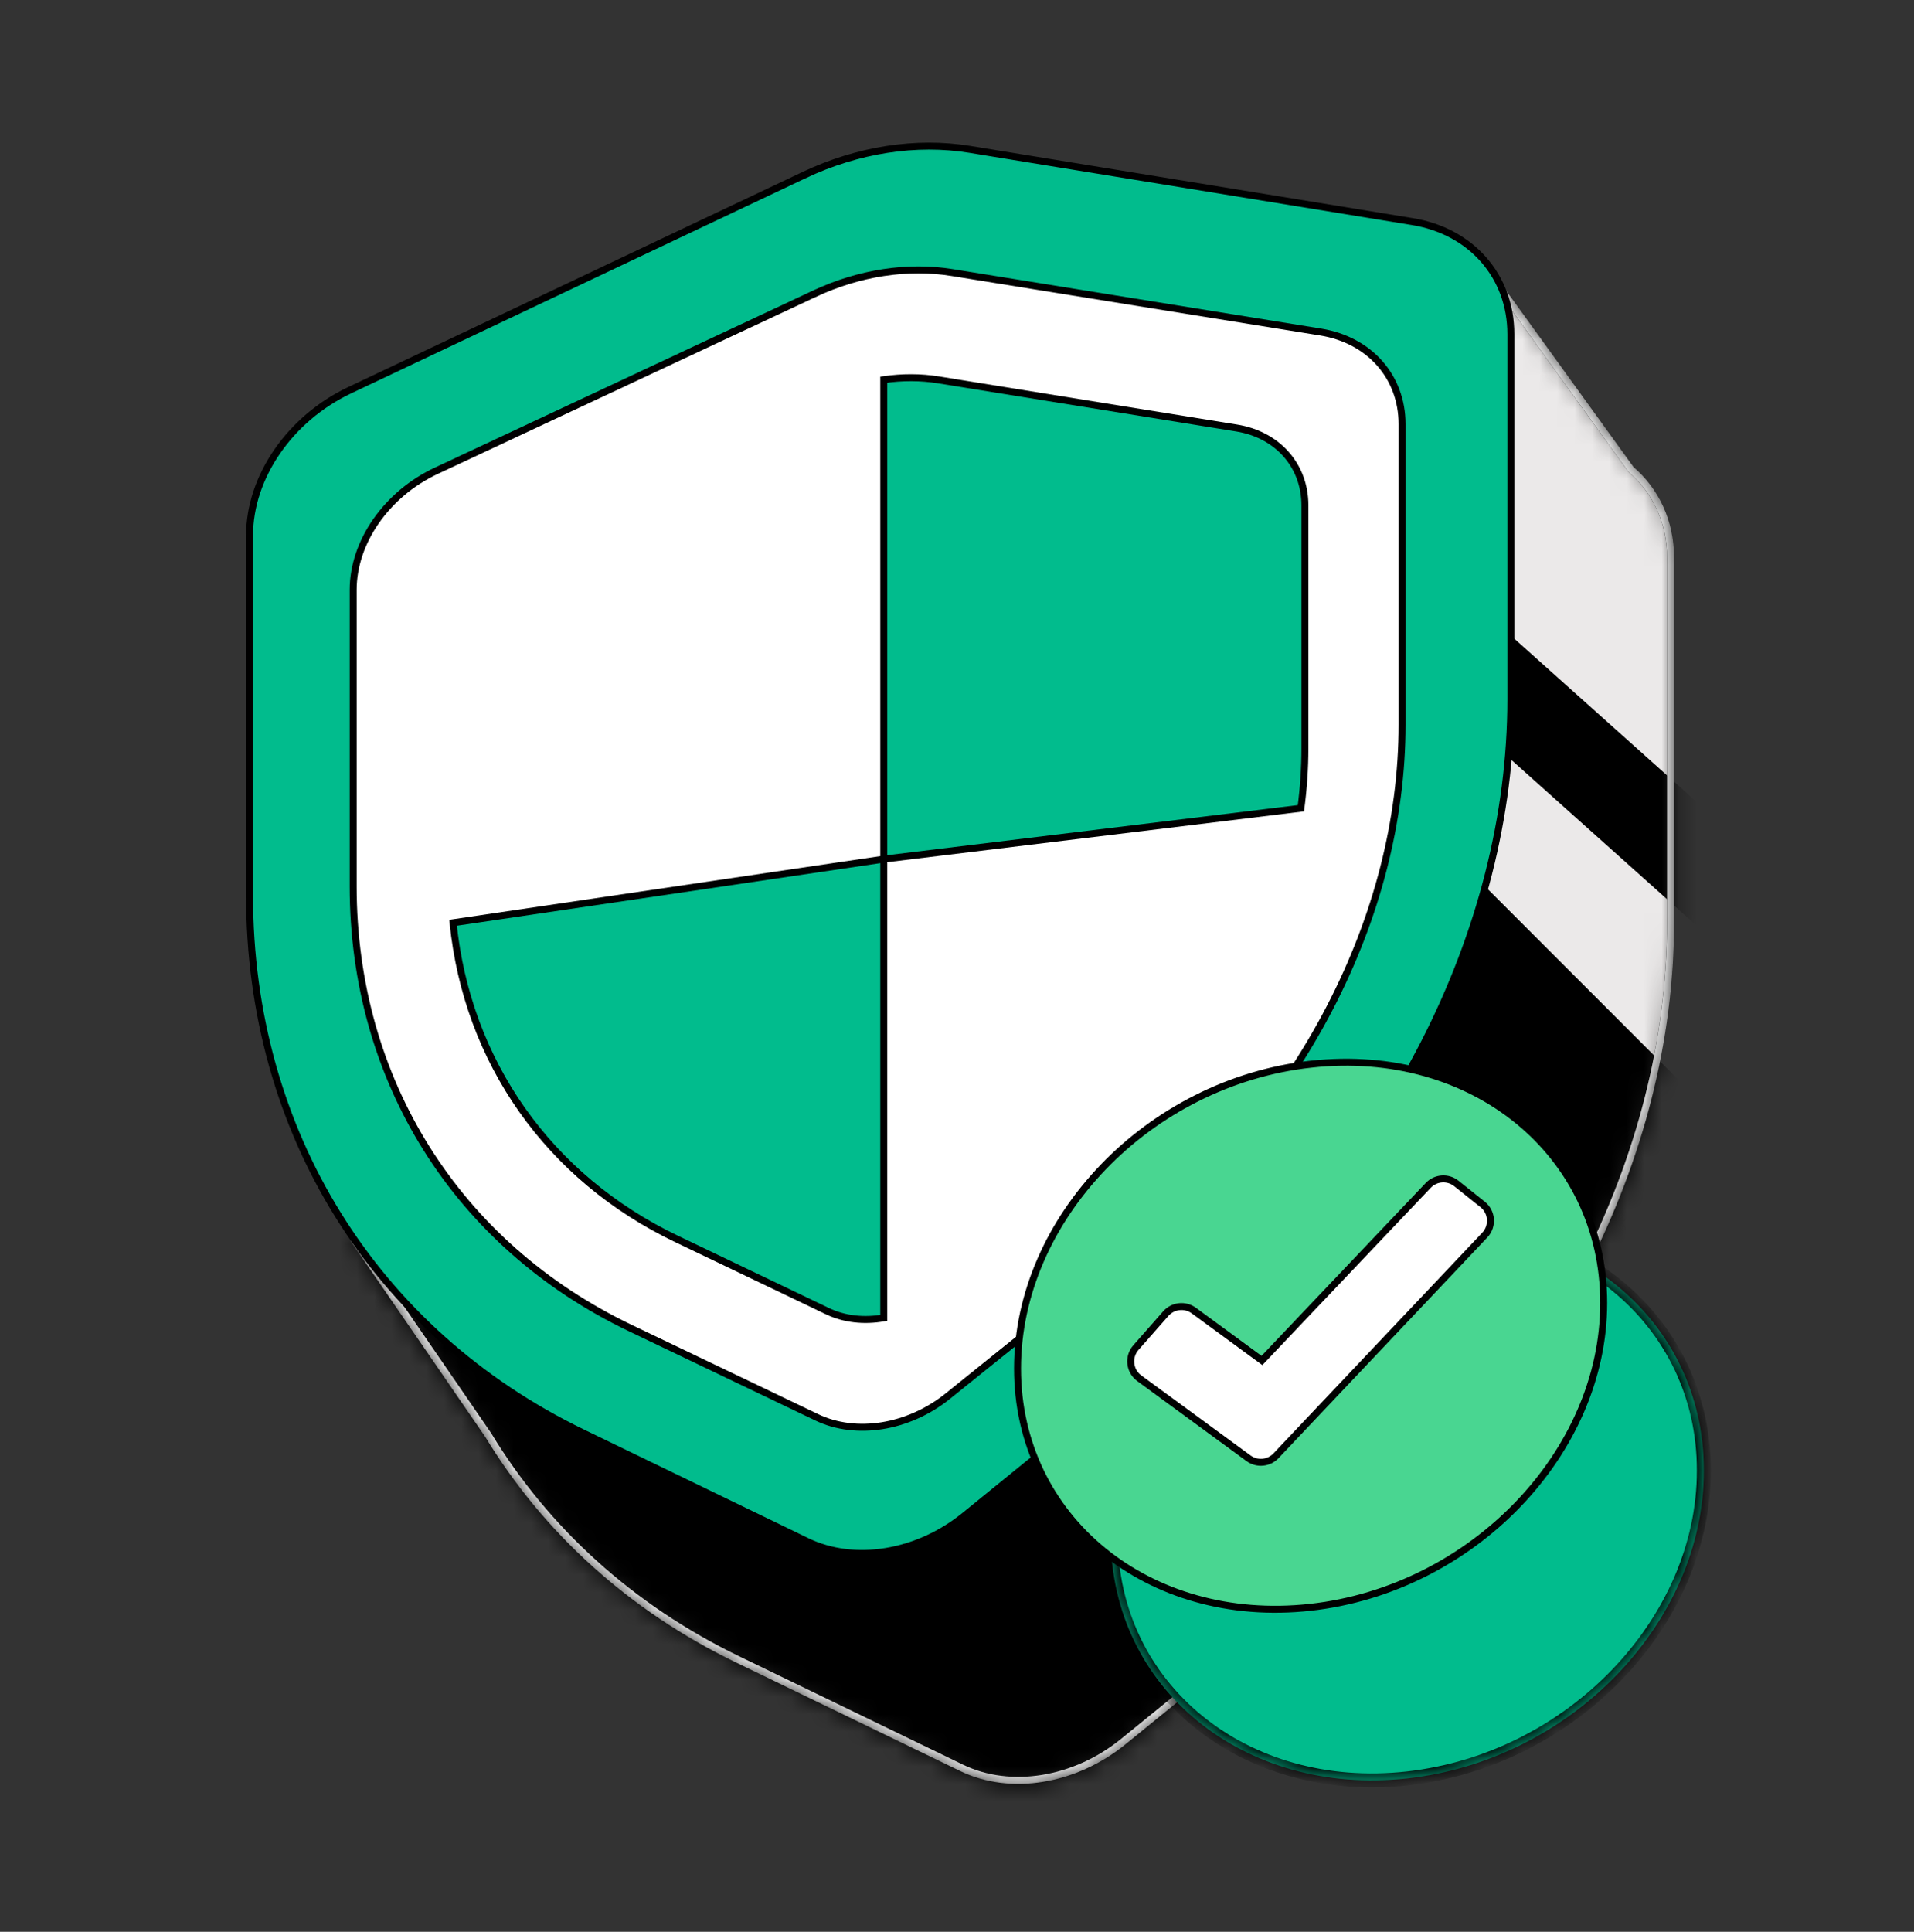
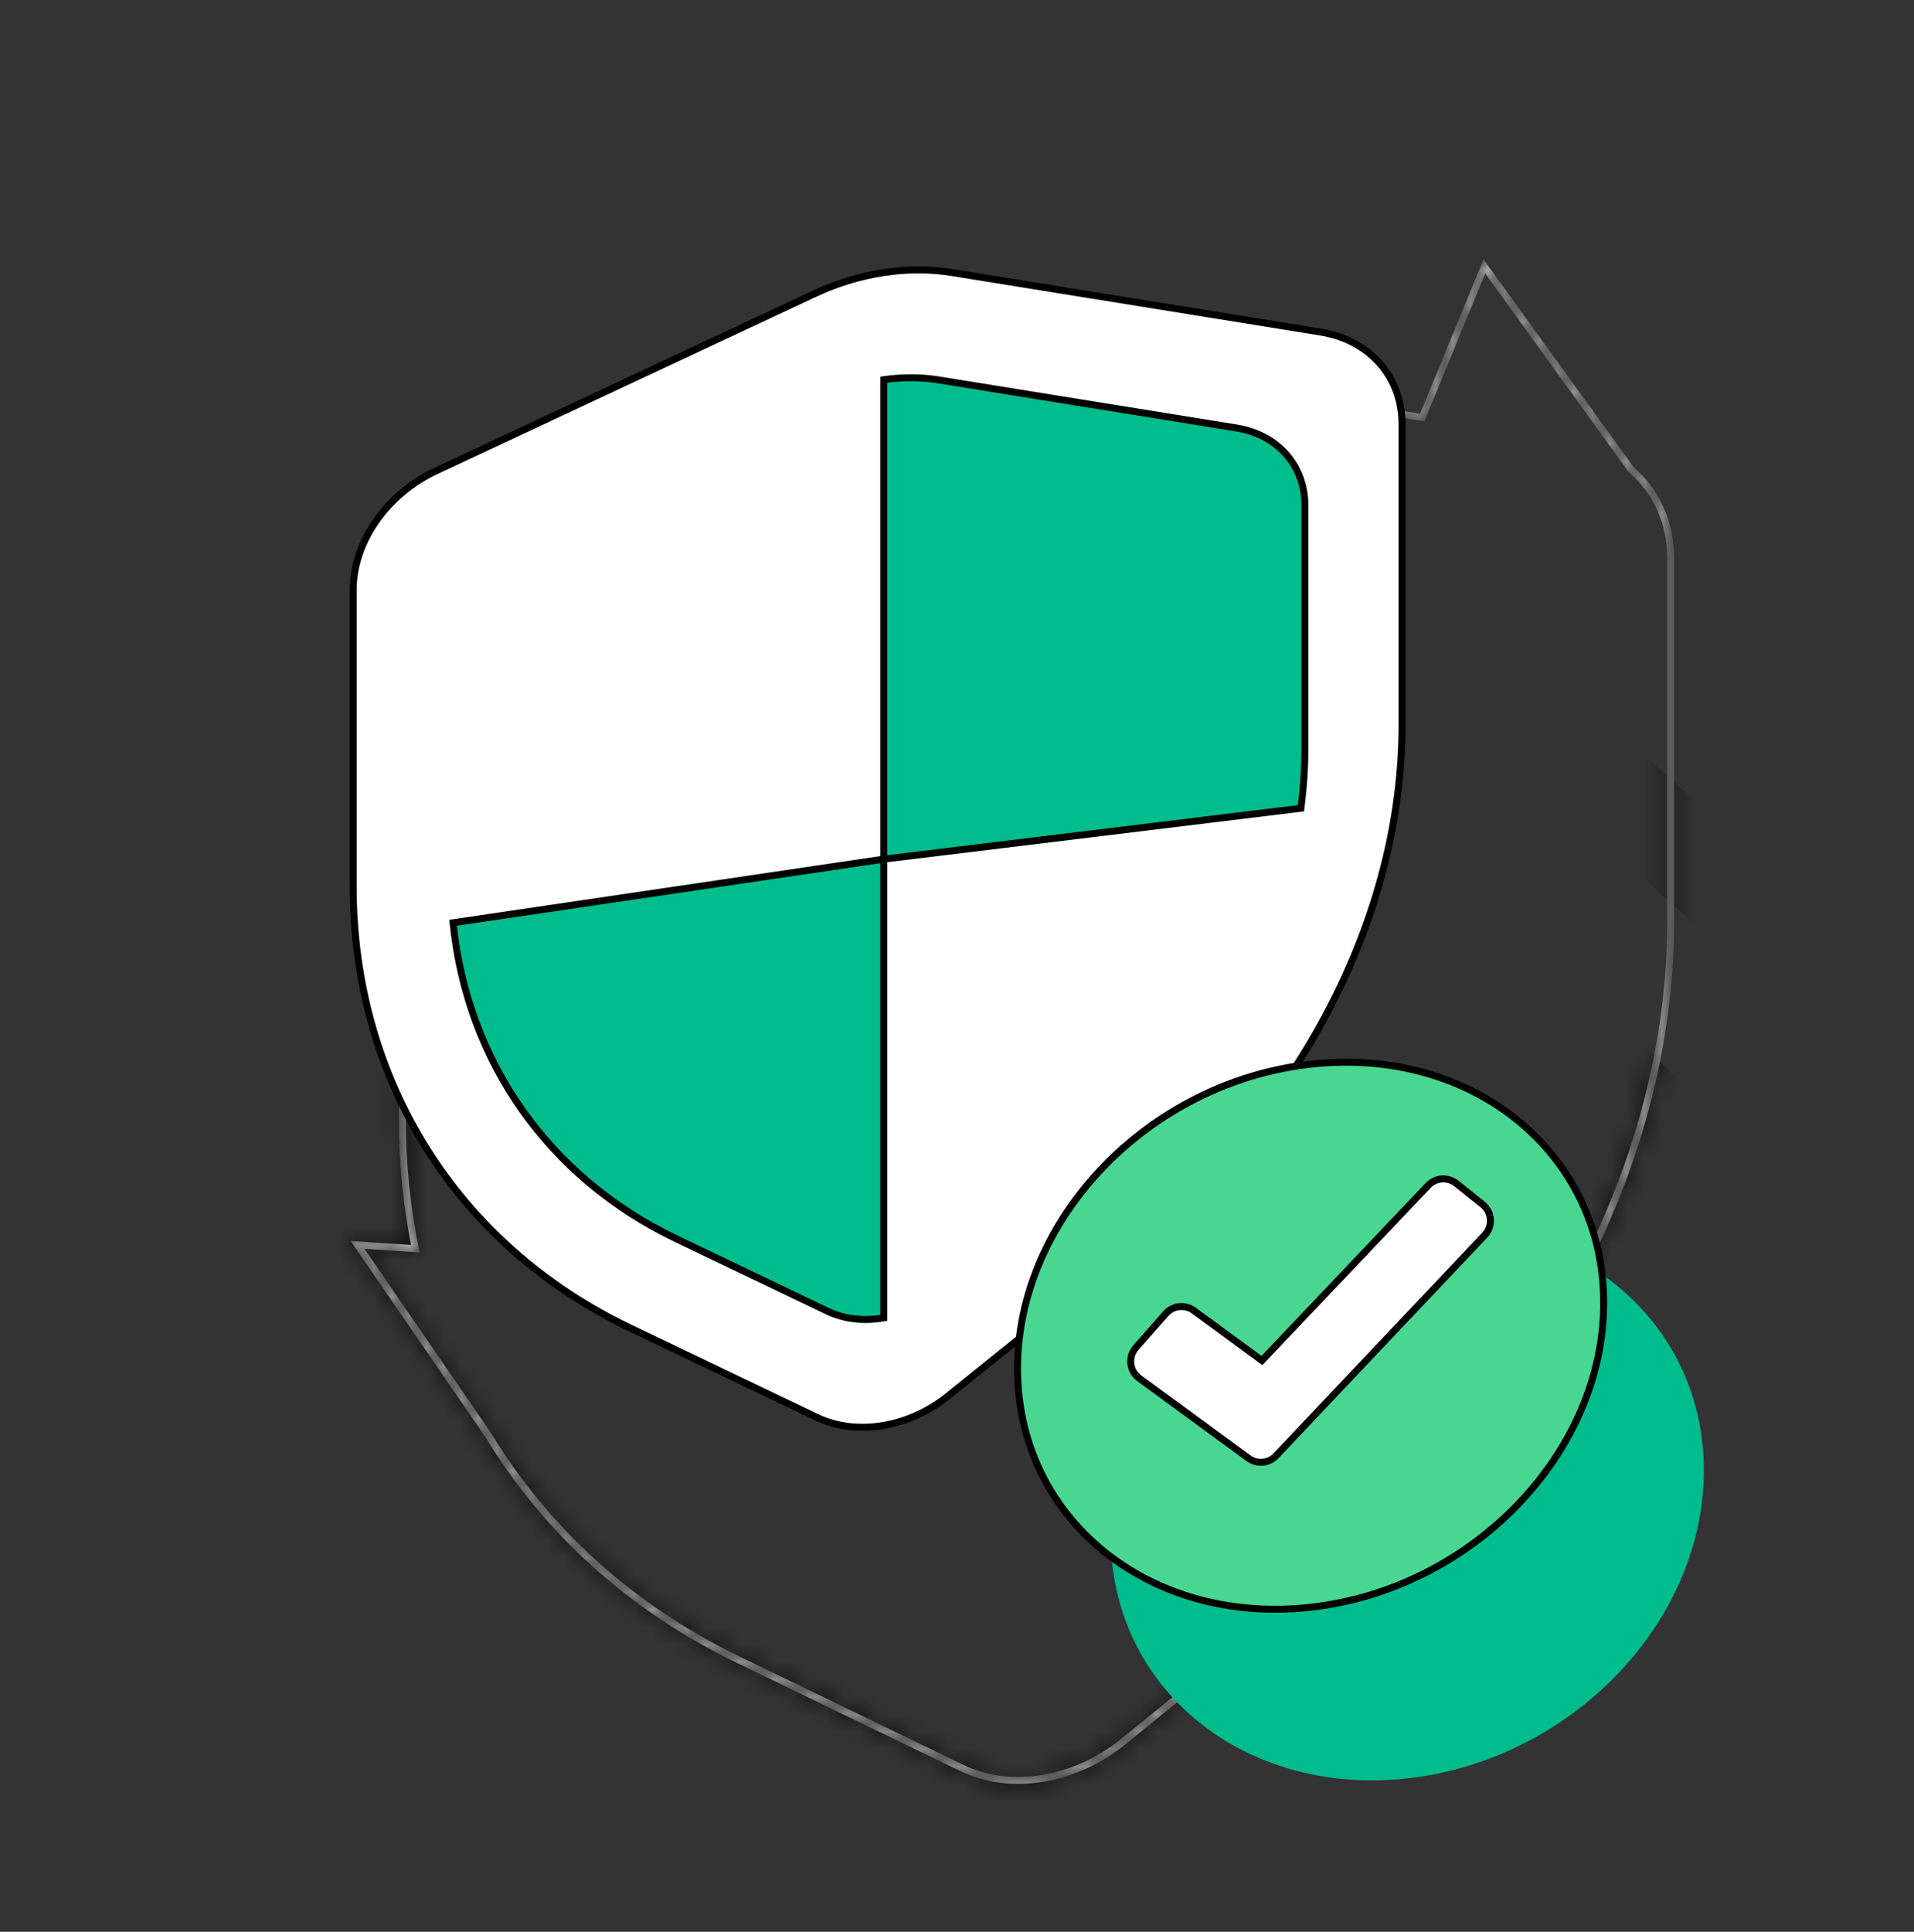
<svg xmlns="http://www.w3.org/2000/svg" width="110" height="111" viewBox="0 0 110 111" fill="none">
  <rect x="0" y="0" width="110" height="111" fill="#333333" stroke="none" />
  <mask id="mask0_5844_18483" style="mask-type:alpha" maskUnits="userSpaceOnUse" x="20" y="14" width="77" height="89">
-     <path fill-rule="evenodd" clip-rule="evenodd" d="M93.736 26.975C95.165 28.196 96.009 29.982 96.009 32.037V53.013C96.009 66.482 88.954 80.229 77.088 89.88L64.555 100.073C61.776 102.334 58.066 102.937 55.269 101.583L42.385 95.346C36.248 92.375 31.369 87.913 28.058 82.454L20.548 71.531L23.874 71.753C23.379 69.356 23.123 66.864 23.123 64.3V43.606C23.123 40.167 25.485 36.737 28.996 35.076L55.102 22.72C58.229 21.24 61.621 20.713 64.742 21.222L81.734 23.994L85.31 15.309L93.736 26.975Z" fill="#EBE9E9" />
    <path d="M93.736 26.975L93.574 27.092L93.588 27.111L93.606 27.127L93.736 26.975ZM77.088 89.88L76.962 89.725H76.962L77.088 89.88ZM64.555 100.073L64.428 99.918L64.555 100.073ZM55.269 101.583L55.356 101.403L55.356 101.403L55.269 101.583ZM42.385 95.346L42.472 95.166L42.385 95.346ZM28.058 82.454L28.229 82.351L28.223 82.341L28.058 82.454ZM20.548 71.531L20.561 71.332L20.149 71.304L20.383 71.645L20.548 71.531ZM23.874 71.753L23.861 71.953L24.123 71.97L24.07 71.713L23.874 71.753ZM28.996 35.076L28.91 34.895L28.91 34.895L28.996 35.076ZM55.102 22.72L55.016 22.539L55.016 22.539L55.102 22.72ZM64.742 21.222L64.71 21.42L64.71 21.42L64.742 21.222ZM81.734 23.994L81.702 24.192L81.858 24.217L81.919 24.071L81.734 23.994ZM85.31 15.309L85.472 15.191L85.262 14.9L85.125 15.232L85.31 15.309ZM93.606 27.127C94.99 28.309 95.809 30.039 95.809 32.037H96.209C96.209 29.925 95.341 28.083 93.866 26.823L93.606 27.127ZM95.809 32.037V53.013H96.209V32.037H95.809ZM95.809 53.013C95.809 66.413 88.788 80.106 76.962 89.725L77.214 90.035C89.12 80.352 96.209 66.551 96.209 53.013H95.809ZM76.962 89.725L64.428 99.918L64.681 100.229L77.214 90.035L76.962 89.725ZM64.428 99.918C61.698 102.139 58.071 102.717 55.356 101.403L55.182 101.763C58.061 103.157 61.853 102.529 64.681 100.229L64.428 99.918ZM55.356 101.403L42.472 95.166L42.298 95.526L55.182 101.763L55.356 101.403ZM42.472 95.166C36.368 92.212 31.52 87.776 28.229 82.351L27.887 82.558C31.219 88.051 36.126 92.539 42.298 95.526L42.472 95.166ZM28.223 82.341L20.713 71.418L20.383 71.645L27.893 82.568L28.223 82.341ZM20.535 71.731L23.861 71.953L23.887 71.553L20.561 71.332L20.535 71.731ZM24.07 71.713C23.577 69.33 23.323 66.85 23.323 64.3H22.923C22.923 66.877 23.18 69.383 23.678 71.793L24.07 71.713ZM23.323 64.3V43.606H22.923V64.3H23.323ZM23.323 43.606C23.323 40.257 25.629 36.891 29.082 35.256L28.91 34.895C25.341 36.584 22.923 40.078 22.923 43.606H23.323ZM29.082 35.256L55.187 22.901L55.016 22.539L28.91 34.895L29.082 35.256ZM55.187 22.901C58.281 21.436 61.633 20.917 64.71 21.42L64.774 21.025C61.61 20.508 58.176 21.044 55.016 22.539L55.187 22.901ZM64.71 21.42L81.702 24.192L81.766 23.797L64.774 21.025L64.71 21.42ZM81.919 24.071L85.495 15.385L85.125 15.232L81.549 23.918L81.919 24.071ZM85.148 15.426L93.574 27.092L93.898 26.858L85.472 15.191L85.148 15.426Z" fill="black" />
  </mask>
  <g mask="url(#mask0_5844_18483)">
-     <path fill-rule="evenodd" clip-rule="evenodd" d="M93.736 26.975C95.165 28.196 96.009 29.982 96.009 32.037V53.013C96.009 66.482 88.954 80.229 77.088 89.88L64.555 100.073C61.776 102.334 58.066 102.937 55.269 101.583L42.385 95.346C36.248 92.375 31.369 87.913 28.058 82.454L20.548 71.531L23.874 71.753C23.379 69.356 23.123 66.864 23.123 64.3V43.606C23.123 40.167 25.485 36.737 28.996 35.076L55.102 22.72C58.229 21.24 61.621 20.713 64.742 21.222L81.734 23.994L85.31 15.309L93.736 26.975Z" fill="#EBE9E9" />
    <path d="M93.736 26.975L93.574 27.092L93.588 27.111L93.606 27.127L93.736 26.975ZM77.088 89.88L76.962 89.725H76.962L77.088 89.88ZM64.555 100.073L64.428 99.918L64.555 100.073ZM55.269 101.583L55.356 101.403L55.356 101.403L55.269 101.583ZM42.385 95.346L42.472 95.166L42.385 95.346ZM28.058 82.454L28.229 82.351L28.223 82.341L28.058 82.454ZM20.548 71.531L20.561 71.332L20.149 71.304L20.383 71.645L20.548 71.531ZM23.874 71.753L23.861 71.953L24.123 71.97L24.07 71.713L23.874 71.753ZM28.996 35.076L28.91 34.895L28.91 34.895L28.996 35.076ZM55.102 22.72L55.016 22.539L55.016 22.539L55.102 22.72ZM64.742 21.222L64.71 21.42L64.71 21.42L64.742 21.222ZM81.734 23.994L81.702 24.192L81.858 24.217L81.919 24.071L81.734 23.994ZM85.31 15.309L85.472 15.191L85.262 14.9L85.125 15.232L85.31 15.309ZM93.606 27.127C94.99 28.309 95.809 30.039 95.809 32.037H96.209C96.209 29.925 95.341 28.083 93.866 26.823L93.606 27.127ZM95.809 32.037V53.013H96.209V32.037H95.809ZM95.809 53.013C95.809 66.413 88.788 80.106 76.962 89.725L77.214 90.035C89.12 80.352 96.209 66.551 96.209 53.013H95.809ZM76.962 89.725L64.428 99.918L64.681 100.229L77.214 90.035L76.962 89.725ZM64.428 99.918C61.698 102.139 58.071 102.717 55.356 101.403L55.182 101.763C58.061 103.157 61.853 102.529 64.681 100.229L64.428 99.918ZM55.356 101.403L42.472 95.166L42.298 95.526L55.182 101.763L55.356 101.403ZM42.472 95.166C36.368 92.212 31.52 87.776 28.229 82.351L27.887 82.558C31.219 88.051 36.126 92.539 42.298 95.526L42.472 95.166ZM28.223 82.341L20.713 71.418L20.383 71.645L27.893 82.568L28.223 82.341ZM20.535 71.731L23.861 71.953L23.887 71.553L20.561 71.332L20.535 71.731ZM24.07 71.713C23.577 69.33 23.323 66.85 23.323 64.3H22.923C22.923 66.877 23.18 69.383 23.678 71.793L24.07 71.713ZM23.323 64.3V43.606H22.923V64.3H23.323ZM23.323 43.606C23.323 40.257 25.629 36.891 29.082 35.256L28.91 34.895C25.341 36.584 22.923 40.078 22.923 43.606H23.323ZM29.082 35.256L55.187 22.901L55.016 22.539L28.91 34.895L29.082 35.256ZM55.187 22.901C58.281 21.436 61.633 20.917 64.71 21.42L64.774 21.025C61.61 20.508 58.176 21.044 55.016 22.539L55.187 22.901ZM64.71 21.42L81.702 24.192L81.766 23.797L64.774 21.025L64.71 21.42ZM81.919 24.071L85.495 15.385L85.125 15.232L81.549 23.918L81.919 24.071ZM85.148 15.426L93.574 27.092L93.898 26.858L85.472 15.191L85.148 15.426Z" fill="black" />
    <path d="M99.544 65.128L81.752 47.336L5.603 61.569C8.687 69.872 15.139 87.047 16.278 89.325C17.701 92.171 41.898 117.792 43.322 118.503C44.46 119.073 65.146 116.843 75.347 115.657L99.544 65.128Z" fill="black" />
-     <path d="M98.121 53.741L84.599 41.642V34.525L98.121 46.624V53.741Z" fill="black" />
+     <path d="M98.121 53.741L84.599 41.642V34.525L98.121 46.624V53.741" fill="black" />
    <path d="M93.736 26.975L93.574 27.092L93.588 27.111L93.606 27.127L93.736 26.975ZM77.088 89.88L76.962 89.725H76.962L77.088 89.88ZM64.555 100.073L64.428 99.918L64.555 100.073ZM55.269 101.583L55.356 101.403L55.356 101.403L55.269 101.583ZM42.385 95.346L42.472 95.166L42.385 95.346ZM28.058 82.454L28.229 82.351L28.223 82.341L28.058 82.454ZM20.548 71.531L20.561 71.332L20.149 71.304L20.383 71.645L20.548 71.531ZM23.874 71.753L23.861 71.953L24.123 71.97L24.07 71.713L23.874 71.753ZM28.996 35.076L28.91 34.895L28.91 34.895L28.996 35.076ZM55.102 22.72L55.016 22.539L55.016 22.539L55.102 22.72ZM64.742 21.222L64.71 21.42L64.71 21.42L64.742 21.222ZM81.734 23.994L81.702 24.192L81.858 24.217L81.919 24.071L81.734 23.994ZM85.31 15.309L85.472 15.191L85.262 14.9L85.125 15.232L85.31 15.309ZM93.606 27.127C94.99 28.309 95.809 30.039 95.809 32.037H96.209C96.209 29.925 95.341 28.083 93.866 26.823L93.606 27.127ZM95.809 32.037V53.013H96.209V32.037H95.809ZM95.809 53.013C95.809 66.413 88.788 80.106 76.962 89.725L77.214 90.035C89.12 80.352 96.209 66.551 96.209 53.013H95.809ZM76.962 89.725L64.428 99.918L64.681 100.229L77.214 90.035L76.962 89.725ZM64.428 99.918C61.698 102.139 58.071 102.717 55.356 101.403L55.182 101.763C58.061 103.157 61.853 102.529 64.681 100.229L64.428 99.918ZM55.356 101.403L42.472 95.166L42.298 95.526L55.182 101.763L55.356 101.403ZM42.472 95.166C36.368 92.212 31.52 87.776 28.229 82.351L27.887 82.558C31.219 88.051 36.126 92.539 42.298 95.526L42.472 95.166ZM28.223 82.341L20.713 71.418L20.383 71.645L27.893 82.568L28.223 82.341ZM20.535 71.731L23.861 71.953L23.887 71.553L20.561 71.332L20.535 71.731ZM24.07 71.713C23.577 69.33 23.323 66.85 23.323 64.3H22.923C22.923 66.877 23.18 69.383 23.678 71.793L24.07 71.713ZM23.323 64.3V43.606H22.923V64.3H23.323ZM23.323 43.606C23.323 40.257 25.629 36.891 29.082 35.256L28.91 34.895C25.341 36.584 22.923 40.078 22.923 43.606H23.323ZM29.082 35.256L55.187 22.901L55.016 22.539L28.91 34.895L29.082 35.256ZM55.187 22.901C58.281 21.436 61.633 20.917 64.71 21.42L64.774 21.025C61.61 20.508 58.176 21.044 55.016 22.539L55.187 22.901ZM64.71 21.42L81.702 24.192L81.766 23.797L64.774 21.025L64.71 21.42ZM81.919 24.071L85.495 15.385L85.125 15.232L81.549 23.918L81.919 24.071ZM85.148 15.426L93.574 27.092L93.898 26.858L85.472 15.191L85.148 15.426Z" fill="white" />
  </g>
-   <path d="M46.207 10.063L46.122 9.882L46.207 10.063C49.301 8.598 52.653 8.08 55.73 8.581L81.173 12.733C84.567 13.287 86.829 15.882 86.829 19.199V40.175C86.829 53.575 79.808 67.268 67.982 76.887L55.448 87.081C52.718 89.301 49.09 89.879 46.376 88.565L33.492 82.329C21.498 76.523 14.343 64.992 14.343 51.462V30.768C14.343 27.419 16.649 24.053 20.102 22.419L46.207 10.063Z" fill="#01BC8D" stroke="black" stroke-width="0.4" />
  <path d="M46.806 16.879L46.722 16.697L46.806 16.879C49.377 15.675 52.161 15.249 54.716 15.661L75.898 19.079C78.71 19.533 80.578 21.657 80.578 24.368V41.637C80.578 52.656 74.74 63.919 64.9 71.833L54.466 80.225C52.201 82.046 49.194 82.518 46.947 81.443L36.221 76.309C26.247 71.535 20.298 62.054 20.298 50.929V33.892C20.298 31.152 22.207 28.392 25.073 27.051L46.806 16.879Z" fill="white" stroke="black" stroke-width="0.4" />
  <path fill-rule="evenodd" clip-rule="evenodd" d="M50.79 75.725C49.663 75.925 48.53 75.807 47.559 75.342L38.883 71.189C31.52 67.665 26.849 60.989 26.039 53.023L50.79 49.365V75.725ZM74.764 46.442L50.79 49.365V21.817C51.855 21.662 52.918 21.664 53.939 21.829L71.072 24.593C73.42 24.972 74.994 26.753 74.994 29.031V42.999C74.994 44.146 74.916 45.295 74.764 46.442Z" fill="#01BC8D" />
  <path d="M50.79 75.725L50.825 75.922L50.99 75.893V75.725H50.79ZM47.559 75.342L47.473 75.523L47.473 75.523L47.559 75.342ZM38.883 71.189L38.97 71.009L38.883 71.189ZM26.039 53.023L26.009 52.825L25.82 52.853L25.84 53.044L26.039 53.023ZM74.764 46.442L74.788 46.641L74.942 46.622L74.962 46.469L74.764 46.442ZM50.79 21.817L50.761 21.619L50.59 21.644V21.817H50.79ZM53.939 21.829L53.971 21.631L53.971 21.631L53.939 21.829ZM71.072 24.593L71.104 24.396L71.104 24.396L71.072 24.593ZM50.755 75.528C49.663 75.722 48.573 75.606 47.646 75.162L47.473 75.523C48.486 76.007 49.663 76.128 50.825 75.922L50.755 75.528ZM47.646 75.162L38.97 71.009L38.797 71.37L47.473 75.523L47.646 75.162ZM38.97 71.009C31.669 67.514 27.041 60.899 26.238 53.003L25.84 53.044C26.657 61.079 31.371 67.815 38.797 71.37L38.97 71.009ZM26.068 53.221L50.819 49.563L50.761 49.168L26.009 52.825L26.068 53.221ZM50.59 49.365V75.725H50.99V49.365H50.59ZM74.74 46.244L50.766 49.167L50.814 49.564L74.788 46.641L74.74 46.244ZM50.99 49.365V21.817H50.59V49.365H50.99ZM50.818 22.015C51.865 21.863 52.908 21.865 53.907 22.026L53.971 21.631C52.929 21.463 51.845 21.462 50.761 21.619L50.818 22.015ZM53.907 22.026L71.04 24.791L71.104 24.396L53.971 21.631L53.907 22.026ZM71.04 24.791C73.297 25.155 74.794 26.858 74.794 29.031H75.194C75.194 26.649 73.542 24.789 71.104 24.396L71.04 24.791ZM74.794 29.031V42.999H75.194V29.031H74.794ZM74.794 42.999C74.794 44.137 74.717 45.278 74.566 46.416L74.962 46.469C75.115 45.313 75.194 44.155 75.194 42.999H74.794Z" fill="black" />
  <mask id="path-12-inside-1_5844_18483" fill="white">
    <path d="M97.922 84.497C97.922 93.225 90.292 101.144 80.879 102.186C71.466 103.228 63.836 96.998 63.836 88.27C63.836 79.542 71.466 71.622 80.879 70.581C90.292 69.539 97.922 75.769 97.922 84.497Z" />
  </mask>
  <path d="M97.922 84.497C97.922 93.225 90.292 101.144 80.879 102.186C71.466 103.228 63.836 96.998 63.836 88.27C63.836 79.542 71.466 71.622 80.879 70.581C90.292 69.539 97.922 75.769 97.922 84.497Z" fill="#01BC8D" />
-   <path d="M80.879 102.186L80.835 101.789L80.879 102.186ZM80.879 70.581L80.835 70.183V70.183L80.879 70.581ZM97.522 84.497C97.522 92.995 90.071 100.766 80.835 101.789L80.923 102.584C90.512 101.523 98.322 93.454 98.322 84.497H97.522ZM80.835 101.789C71.622 102.808 64.236 96.724 64.236 88.27H63.436C63.436 97.272 71.31 103.648 80.923 102.584L80.835 101.789ZM64.236 88.27C64.236 79.772 71.686 72 80.923 70.978L80.835 70.183C71.246 71.244 63.436 79.313 63.436 88.27H64.236ZM80.923 70.978C90.136 69.958 97.522 76.043 97.522 84.497H98.322C98.322 75.495 90.448 69.119 80.835 70.183L80.923 70.978Z" fill="black" mask="url(#path-12-inside-1_5844_18483)" />
  <path d="M92.165 74.864C92.165 83.477 84.624 91.323 75.3 92.355C65.987 93.385 58.478 87.228 58.478 78.637C58.478 70.024 66.019 62.179 75.344 61.147L75.322 60.948L75.344 61.147C84.656 60.116 92.165 66.273 92.165 74.864Z" fill="#49D691" stroke="black" stroke-width="0.4" />
  <path d="M83.699 68.002C83.212 67.613 82.509 67.662 82.08 68.113L72.525 78.173L68.609 75.305C68.108 74.939 67.41 75.015 66.999 75.481L65.282 77.433C64.817 77.962 64.905 78.777 65.474 79.194L71.753 83.791C72.241 84.148 72.918 84.087 73.334 83.647L85.331 70.969C85.814 70.458 85.757 69.644 85.208 69.206L83.699 68.002Z" fill="white" stroke="black" stroke-width="0.4" />
</svg>